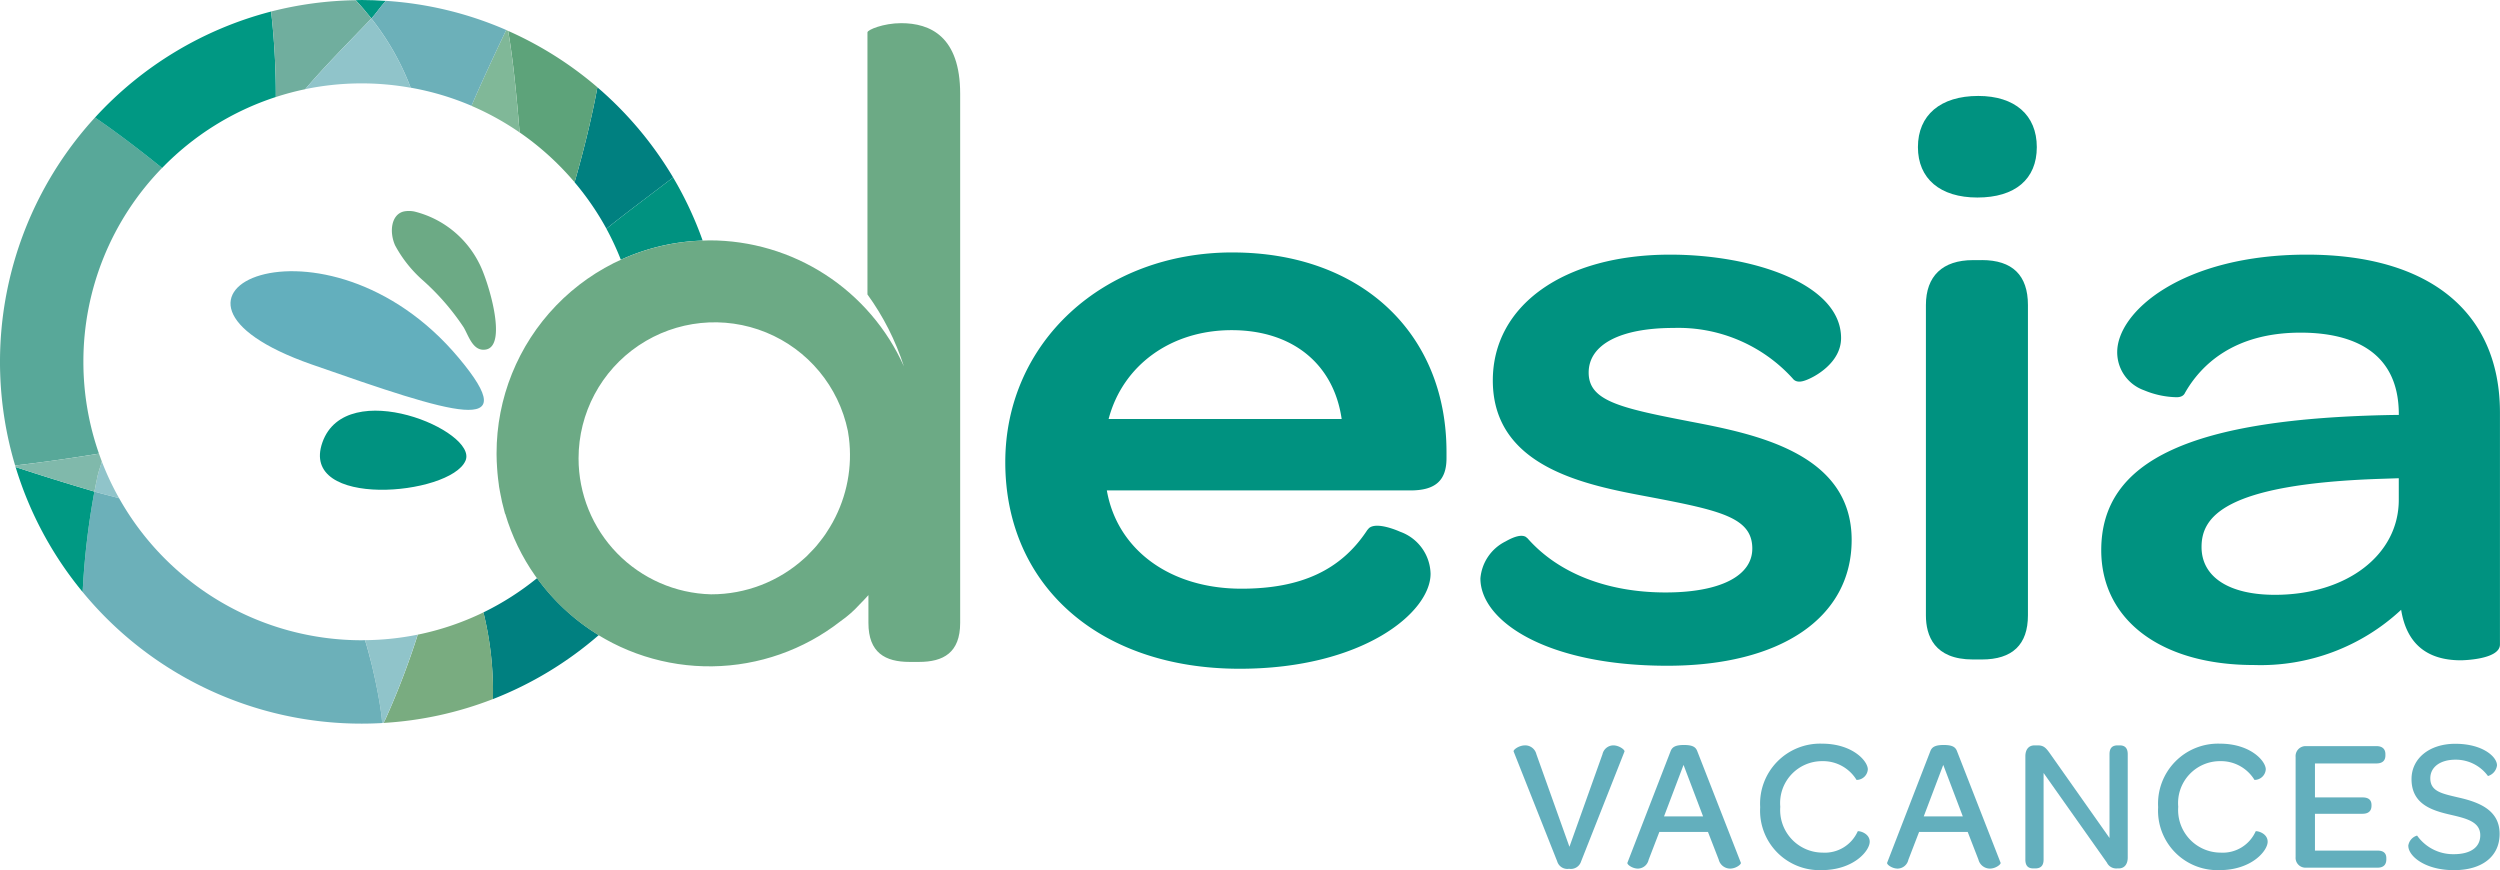
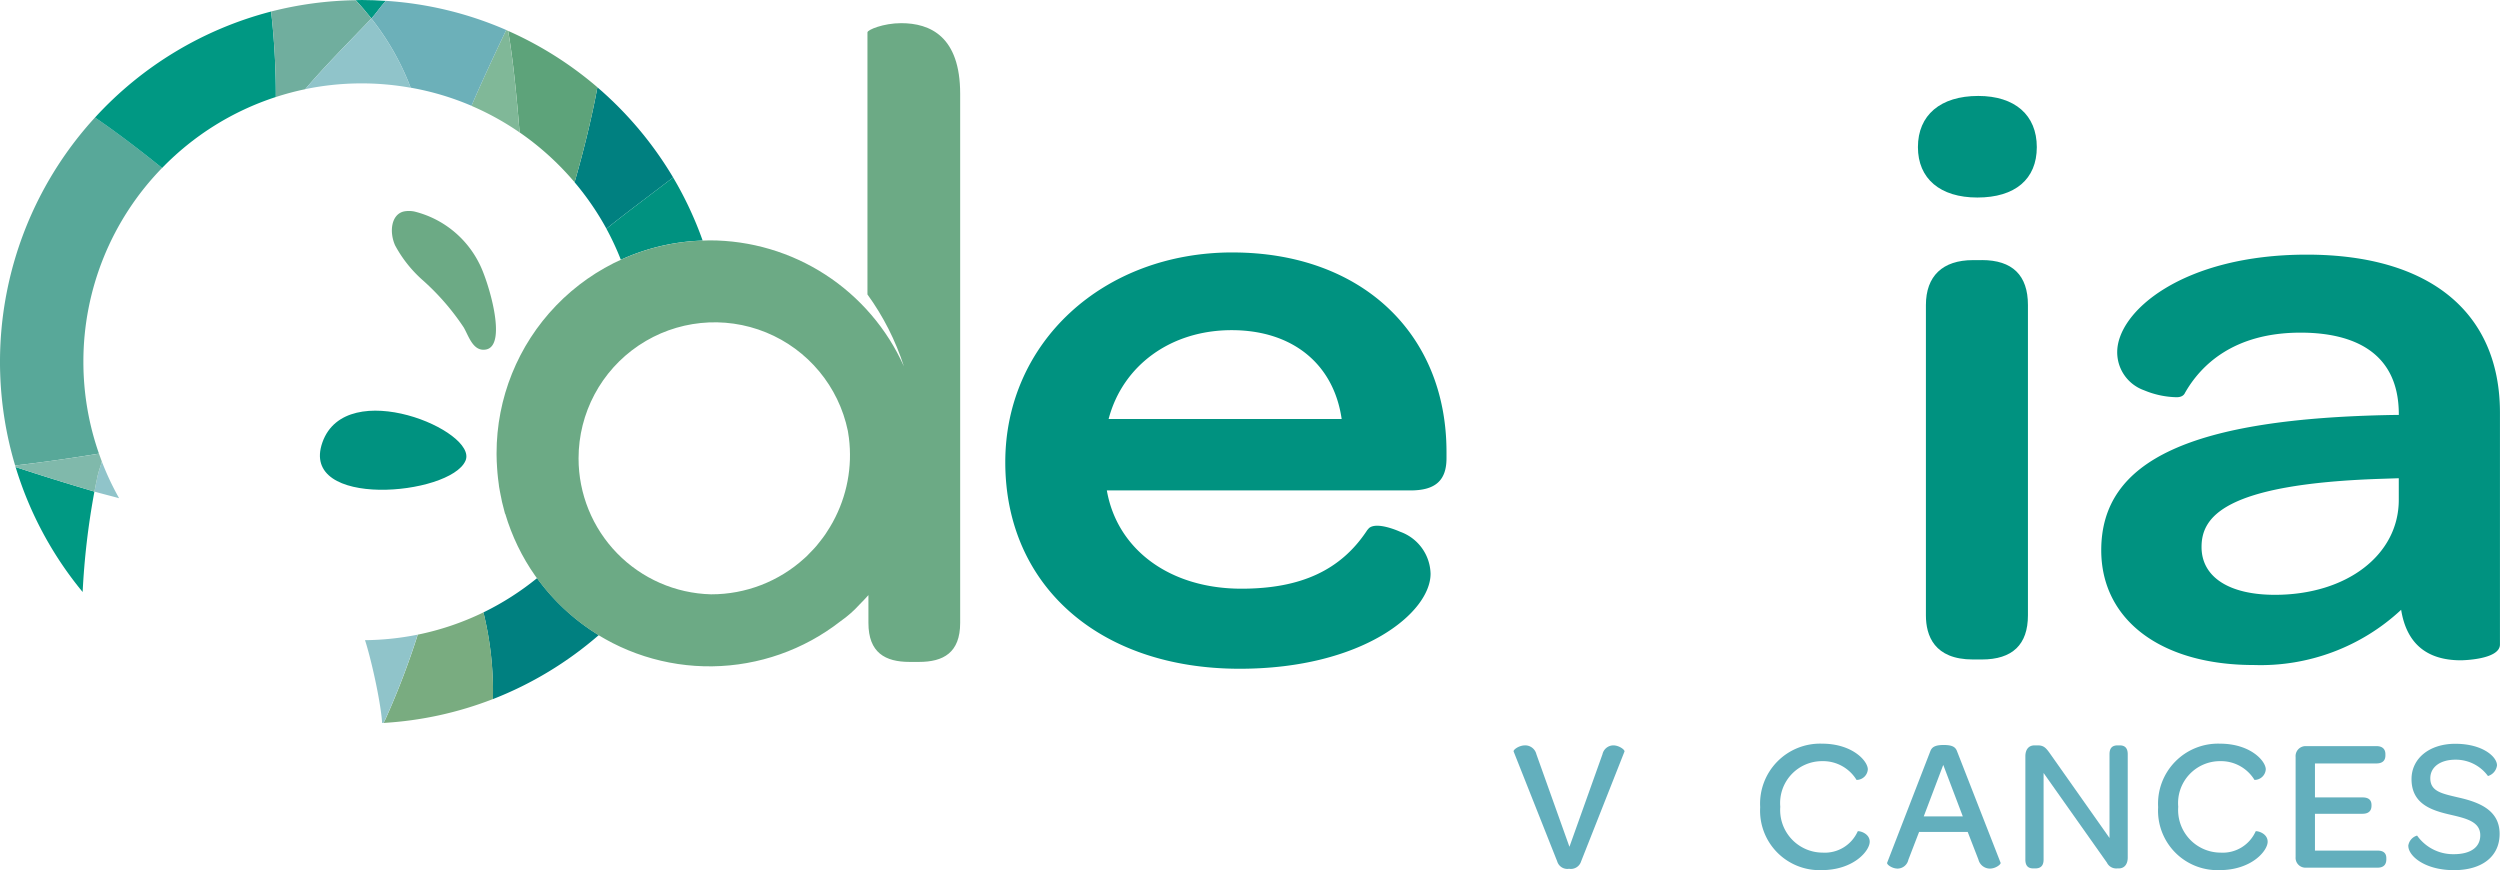
<svg xmlns="http://www.w3.org/2000/svg" width="211.322" height="73.549" viewBox="0 0 211.322 73.549">
  <defs>
    <clipPath id="clip-path">
      <path id="Tracé_3432" data-name="Tracé 3432" d="M2951.237,75.645A11.5,11.5,0,0,1,2974,73.318c.006.043.013.087.02.129.029.15.047.305.069.457a11.754,11.754,0,0,1-1.347,7.1c-.01.018-.018.036-.028.053q-.227.409-.486.8c-.048.075-.095.15-.145.224-.137.2-.283.387-.432.577-.1.127-.2.253-.3.376s-.222.247-.336.368c-.163.177-.328.35-.5.516-.062.059-.126.115-.19.172a11.673,11.673,0,0,1-7.871,3.043h-.031a11.49,11.49,0,0,1-11.186-11.483m24.42-36.018V61.786a21.671,21.671,0,0,1,3.08,6.076,18,18,0,0,0-16.43-10.648c-.22,0-.437.014-.656.021a17.976,17.976,0,0,0-17.345,17.979c0,.031,0,.059,0,.088v.013c0,.383.02.768.046,1.153.008.132.017.266.03.4.027.315.065.627.109.942.012.078.016.157.028.237.023.147.054.295.081.442.014.08.033.161.047.241l.042.2c.026.131.049.264.078.392.045.193.1.387.148.58.038.141.067.284.109.425l.011,0,.006,0a18,18,0,0,0,28.328,9.09A9.678,9.678,0,0,0,2975,87.982c.254-.253.5-.516.739-.783v2.348c0,2.527,1.424,3.3,3.482,3.3h.791c2.058,0,3.482-.773,3.482-3.3V44.822c0-4.844-2.533-5.968-4.986-5.968-1.5,0-2.849.563-2.849.773" fill="none" />
    </clipPath>
    <linearGradient id="linear-gradient" x1="52.863" y1="140.536" x2="52.874" y2="140.536" gradientUnits="objectBoundingBox">
      <stop offset="0" stop-color="#6caa85" />
      <stop offset="0.001" stop-color="#6caa85" />
      <stop offset="1" stop-color="#009280" />
    </linearGradient>
  </defs>
  <g id="Groupe_2426" data-name="Groupe 2426" transform="translate(-2902.332 -36.896)">
    <g id="Groupe_2423" data-name="Groupe 2423">
      <path id="Tracé_3404" data-name="Tracé 3404" d="M2941.68,75.839c1.094-2.513-10.077-7.216-12.092-1.558s10.8,4.526,12.092,1.558" fill="#009280" />
-       <path id="Tracé_3405" data-name="Tracé 3405" d="M2941.123,67.166c-11.3-13.517-29.249-5.345-12.446.536,12.05,4.219,18.043,6.157,12.446-.536" fill="#63afbd" />
      <path id="Tracé_3406" data-name="Tracé 3406" d="M2938.141,60.648a10.655,10.655,0,0,1-2.416-3.019c-.507-1.16-.311-2.6.729-2.855a2.277,2.277,0,0,1,.919.005,8.373,8.373,0,0,1,5.457,4.363c.741,1.385,2.457,6.97.573,7.3-1.085.189-1.446-1.132-1.871-1.866a20.544,20.544,0,0,0-3.391-3.927" fill="#6caa85" />
      <path id="Tracé_3407" data-name="Tracé 3407" d="M2952.945,90.579a18.1,18.1,0,0,1-5.212-4.817,23.541,23.541,0,0,1-4.54,2.9,27.82,27.82,0,0,1,.8,7.33,30.576,30.576,0,0,0,8.95-5.409" fill="teal" />
-       <path id="Tracé_3408" data-name="Tracé 3408" d="M2933.809,93.314c.292,1.233.576,2.643.728,3.777-.152-1.134-.436-2.544-.728-3.777" fill="#80bfe2" />
      <path id="Tracé_3409" data-name="Tracé 3409" d="M2934.587,97.5c.021.185.036.357.046.519-.01-.162-.025-.334-.046-.519" fill="#80bfe2" />
      <path id="Tracé_3410" data-name="Tracé 3410" d="M2933.724,38.456h0Z" fill="#80bfe2" />
      <path id="Tracé_3411" data-name="Tracé 3411" d="M2933.482,92.017c.044.161.088.33.134.508-.046-.178-.09-.347-.134-.508" fill="#80bfe2" />
      <path id="Tracé_3412" data-name="Tracé 3412" d="M2953.592,56.229c1.735-1.4,3.89-2.983,5.638-4.335a30.719,30.719,0,0,0-6.4-7.618c-.432,2.365-1.136,5.3-1.93,8.026a23.578,23.578,0,0,1,2.694,3.927" fill="teal" />
      <path id="Tracé_3413" data-name="Tracé 3413" d="M2950.9,52.3c.793-2.727,1.5-5.662,1.93-8.026a30.6,30.6,0,0,0-7.544-4.766c.417,2.376.729,5.615.969,8.58A23.73,23.73,0,0,1,2950.9,52.3" fill="#5da37a" />
      <path id="Tracé_3414" data-name="Tracé 3414" d="M2942.184,45.843a23.46,23.46,0,0,1,4.069,2.248c-.239-2.966-.552-6.2-.969-8.581-.055-.025-.109-.051-.164-.074l-.011.022c-1.034,2.161-2.085,4.428-2.925,6.385" fill="#80b898" />
      <path id="Tracé_3415" data-name="Tracé 3415" d="M2933.725,38.457c.366-.385.785-1.02,1.217-1.486-.67-.045-1.344-.075-2.026-.075-.175,0-.349.011-.523.013.443.467.979,1.1,1.332,1.547h0" fill="#009883" />
      <path id="Tracé_3416" data-name="Tracé 3416" d="M2909.381,67.481a23.449,23.449,0,0,1,6.652-16.389c-1.9-1.539-3.894-3.058-5.672-4.264a30.588,30.588,0,0,0-6.749,29.413c2.214-.249,4.887-.636,7.086-1a23.471,23.471,0,0,1-1.317-7.763" fill="#58a899" />
      <path id="Tracé_3417" data-name="Tracé 3417" d="M2925.648,45.1a62.558,62.558,0,0,0-.4-7.229,30.577,30.577,0,0,0-14.887,8.962c1.778,1.206,3.77,2.725,5.672,4.263a23.511,23.511,0,0,1,9.615-6" fill="#009883" />
      <path id="Tracé_3418" data-name="Tracé 3418" d="M2928.135,44.432c1.642-1.938,3.7-3.992,5.587-5.971h0l0,0c-.352-.446-.889-1.081-1.331-1.547a30.616,30.616,0,0,0-7.144.956,63.437,63.437,0,0,1,.4,7.228,23.358,23.358,0,0,1,2.486-.662" fill="#70ae9e" />
      <path id="Tracé_3419" data-name="Tracé 3419" d="M2937.047,44.314a22.009,22.009,0,0,0-3.326-5.853c-1.884,1.98-3.944,4.033-5.586,5.971a23.524,23.524,0,0,1,8.912-.118" fill="#90c4ca" />
      <path id="Tracé_3420" data-name="Tracé 3420" d="M2933.725,38.457h0l0,0a22.054,22.054,0,0,1,3.325,5.852,23.379,23.379,0,0,1,5.137,1.53c.84-1.957,1.891-4.224,2.926-6.386l.01-.022a30.38,30.38,0,0,0-10.178-2.464c-.432.466-.851,1.1-1.217,1.486" fill="#6cb0b9" />
      <path id="Tracé_3421" data-name="Tracé 3421" d="M2933.725,38.457l0,0h0l0,0" fill="#80bfe2" />
      <path id="Tracé_3422" data-name="Tracé 3422" d="M2910.592,77.076c-.1.425-.194.954-.279,1.372.626.184,1.434.379,2.087.562a23.556,23.556,0,0,1-1.462-3.109c-.107.422-.249.759-.346,1.175" fill="#90c4ca" />
      <path id="Tracé_3423" data-name="Tracé 3423" d="M2934.883,97.746c-.043.089-.087.174-.132.259A30.411,30.411,0,0,0,2944,95.987a27.77,27.77,0,0,0-.8-7.329,23.349,23.349,0,0,1-5.554,1.884,66.423,66.423,0,0,1-2.755,7.2" fill="#79ac80" />
      <path id="Tracé_3424" data-name="Tracé 3424" d="M2937.638,90.542a23.659,23.659,0,0,1-4.453.467c.038.114.078.238.121.381.055.187.115.4.176.627q.066.242.133.508c.065.251.129.515.194.789.292,1.232.575,2.644.728,3.777.018.14.035.274.05.4.02.185.036.358.046.519.04,0,.079-.007.119-.009.043-.085.087-.17.131-.259a66.344,66.344,0,0,0,2.755-7.2" fill="#90c4ca" />
-       <path id="Tracé_3425" data-name="Tracé 3425" d="M2934.537,97.091c-.152-1.134-.436-2.545-.727-3.777-.066-.274-.13-.538-.2-.789-.044-.178-.088-.346-.133-.509-.061-.226-.12-.439-.177-.626-.042-.143-.082-.267-.12-.38-.09,0-.178.006-.269.006A23.524,23.524,0,0,1,2912.4,79.01c-.653-.183-1.461-.378-2.088-.562a63.507,63.507,0,0,0-.994,8.49,30.52,30.52,0,0,0,23.6,11.126c.577,0,1.149-.018,1.717-.05-.011-.161-.026-.334-.046-.52-.014-.129-.031-.264-.05-.4" fill="#6cb0b9" />
      <path id="Tracé_3426" data-name="Tracé 3426" d="M2933.306,91.39c.056.186.115.4.176.627-.061-.227-.12-.441-.176-.627" fill="#80bfe2" />
      <path id="Tracé_3427" data-name="Tracé 3427" d="M2933.616,92.525c.063.251.129.514.193.789-.064-.275-.13-.538-.193-.789" fill="#80bfe2" />
      <path id="Tracé_3428" data-name="Tracé 3428" d="M2934.537,97.091c.019.139.036.274.05.4-.014-.129-.031-.264-.05-.4" fill="#80bfe2" />
      <path id="Tracé_3429" data-name="Tracé 3429" d="M2903.65,76.373a30.483,30.483,0,0,0,5.668,10.564,63.358,63.358,0,0,1,.995-8.489c-2.2-.648-4.467-1.348-6.663-2.075" fill="#009983" />
      <path id="Tracé_3430" data-name="Tracé 3430" d="M2910.592,77.076c.1-.416.239-.753.346-1.175q-.125-.327-.241-.657c-2.2.361-4.871.747-7.085,1,.013.045.024.089.038.133,2.2.727,4.46,1.427,6.663,2.075.085-.418.181-.947.279-1.372" fill="#80b9ab" />
      <path id="Tracé_3431" data-name="Tracé 3431" d="M2961.728,57.233a30.445,30.445,0,0,0-2.5-5.339c-1.748,1.351-3.9,2.936-5.637,4.336a23.269,23.269,0,0,1,1.221,2.623,17.9,17.9,0,0,1,6.837-1.618c.026,0,.051,0,.077,0" fill="#009280" />
    </g>
    <g id="Groupe_2425" data-name="Groupe 2425">
      <g id="Groupe_2424" data-name="Groupe 2424" clip-path="url(#clip-path)">
        <rect id="Rectangle_1094" data-name="Rectangle 1094" width="65.843" height="58.523" transform="matrix(0.424, -0.906, 0.906, 0.424, 2923.448, 83.466)" fill="url(#linear-gradient)" />
      </g>
    </g>
    <path id="Tracé_3433" data-name="Tracé 3433" d="M3006.516,58.234c-10.95,0-19.209,7.622-19.209,17.727,0,10.445,7.96,17.464,19.808,17.464,10.393,0,16.141-4.75,16.141-8.033a3.864,3.864,0,0,0-2.57-3.547c-.2-.092-2-.874-2.642-.3l-.138.158c-2.216,3.381-5.6,4.955-10.641,4.955-6.042,0-10.5-3.3-11.373-8.307h25.671c2.1,0,3.04-.839,3.04-2.72V75.1c0-10.086-7.268-16.864-18.087-16.864m-.075,6.568c5.137,0,8.631,2.854,9.3,7.511h-19.7c1.191-4.53,5.256-7.511,10.4-7.511" fill="#009280" />
-     <path id="Tracé_3434" data-name="Tracé 3434" d="M3045.112,72.51c-5.889-1.139-8.492-1.742-8.492-4.119s2.684-3.774,7.178-3.774a13.046,13.046,0,0,1,10.07,4.273c.311.413.844.235,1.044.167.79-.263,3.044-1.488,3.044-3.587,0-4.579-7.449-7.05-14.457-7.05-8.96,0-14.981,4.274-14.981,10.636,0,7.364,7.911,8.847,13.145,9.827l.242.046c5.927,1.131,8.547,1.74,8.547,4.338,0,2.322-2.739,3.708-7.327,3.708-4.93,0-9.075-1.625-11.671-4.575l-.147-.121c-.338-.2-.916-.072-1.716.385a3.844,3.844,0,0,0-2.122,3.126c0,3.578,5.54,7.381,15.8,7.381,9.61,0,15.581-4.075,15.581-10.635,0-7.391-8.246-8.972-13.743-10.026" fill="#009280" />
    <path id="Tracé_3435" data-name="Tracé 3435" d="M3069.851,58.884h-.748c-2.565,0-3.976,1.348-3.976,3.8V88.911c0,1.7.69,3.73,3.976,3.73h.748c2.588,0,3.9-1.255,3.9-3.73V62.68c0-2.518-1.314-3.8-3.9-3.8" fill="#009280" />
    <path id="Tracé_3436" data-name="Tracé 3436" d="M3069.552,45.006c-3.193,0-5.1,1.617-5.1,4.326,0,2.667,1.878,4.26,5.024,4.26,3.193,0,5.025-1.553,5.025-4.26s-1.85-4.326-4.949-4.326" fill="#009280" />
    <path id="Tracé_3437" data-name="Tracé 3437" d="M3097.326,58.42c-10.459,0-16.029,4.788-16.029,8.245a3.41,3.41,0,0,0,2.264,3.218,7.479,7.479,0,0,0,2.753.59c.455,0,.64-.2.715-.374,1.333-2.333,4.107-5.085,9.772-5.085,3.786,0,8.3,1.2,8.3,6.9v.057h-.375c-17.137.28-24.778,3.806-24.778,11.432,0,5.9,5.057,9.706,12.885,9.706a17.426,17.426,0,0,0,12.465-4.668c.454,2.835,2.148,4.269,5.052,4.269.033,0,3.3-.035,3.3-1.338V71.778c0-8.49-5.951-13.358-16.328-13.358m7.776,18.9v1.829c0,4.651-4.4,8.026-10.472,8.026-3.885,0-6.2-1.51-6.2-4.04,0-2.461,1.738-5.34,15.283-5.769Z" fill="#009280" />
    <path id="Tracé_3438" data-name="Tracé 3438" d="M3032.2,100.647l2.795,7.828,2.794-7.828a.951.951,0,0,1,.906-.746c.507,0,1,.381.952.523l-3.668,9.29a.905.905,0,0,1-1.016.619.892.892,0,0,1-1-.619l-3.684-9.29c-.064-.142.444-.523.968-.523a.973.973,0,0,1,.953.746" fill="#63afbd" />
-     <path id="Tracé_3439" data-name="Tracé 3439" d="M3046.706,107.221h-4.112l-.905,2.35a.944.944,0,0,1-.905.746c-.476,0-.937-.349-.889-.492l3.651-9.432c.128-.333.382-.524,1.128-.524.762,0,1,.191,1.127.524l3.684,9.432c.048.126-.412.492-.905.492a1,1,0,0,1-.968-.762Zm-3.715-1.318h3.3l-1.651-4.351Z" fill="#63afbd" />
    <path id="Tracé_3440" data-name="Tracé 3440" d="M3051.118,105.125a5.075,5.075,0,0,1,5.225-5.368c2.571,0,3.874,1.462,3.874,2.176a.956.956,0,0,1-.953.889,3.319,3.319,0,0,0-2.905-1.587,3.544,3.544,0,0,0-3.542,3.858,3.6,3.6,0,0,0,3.573,3.874,3.042,3.042,0,0,0,2.969-1.793c.033-.08,1.017.11,1.017.873s-1.35,2.4-4.081,2.4a5.025,5.025,0,0,1-5.177-5.32" fill="#63afbd" />
    <path id="Tracé_3441" data-name="Tracé 3441" d="M3068.661,107.221h-4.112l-.905,2.35a.945.945,0,0,1-.906.746c-.475,0-.937-.349-.889-.492l3.652-9.432c.127-.333.381-.524,1.128-.524.762,0,1,.191,1.127.524l3.684,9.432c.048.126-.413.492-.905.492a1.006,1.006,0,0,1-.969-.762Zm-3.716-1.318h3.3l-1.652-4.351Z" fill="#63afbd" />
    <path id="Tracé_3442" data-name="Tracé 3442" d="M3073.534,109.555v-8.733c0-.556.269-.921.778-.921h.269c.493,0,.683.206.985.619l5.081,7.209v-7.082c0-.492.207-.746.683-.746h.19c.446,0,.667.254.667.746v8.733c0,.572-.285.922-.762.922h-.127a.874.874,0,0,1-.873-.493l-5.351-7.574v7.32c0,.492-.222.747-.7.747h-.174c-.461,0-.667-.255-.667-.747" fill="#63afbd" />
    <path id="Tracé_3443" data-name="Tracé 3443" d="M3084.757,105.125a5.074,5.074,0,0,1,5.224-5.368c2.572,0,3.874,1.462,3.874,2.176a.956.956,0,0,1-.953.889,3.319,3.319,0,0,0-2.905-1.587,3.543,3.543,0,0,0-3.541,3.858,3.6,3.6,0,0,0,3.573,3.874,3.042,3.042,0,0,0,2.968-1.793c.033-.08,1.017.11,1.017.873s-1.35,2.4-4.081,2.4a5.024,5.024,0,0,1-5.176-5.32" fill="#63afbd" />
    <path id="Tracé_3444" data-name="Tracé 3444" d="M3096.377,109.333v-8.448a.847.847,0,0,1,.874-.921h5.954c.509,0,.762.254.762.683v.1c0,.444-.253.682-.762.682h-5.192V104.3h4.017c.524,0,.762.222.762.65V105c0,.444-.254.683-.762.683h-4.017v3.112h5.288c.508,0,.745.222.745.65v.08c0,.461-.237.714-.745.714h-6.05a.833.833,0,0,1-.874-.9" fill="#63afbd" />
    <path id="Tracé_3445" data-name="Tracé 3445" d="M3105.9,108.4a1.042,1.042,0,0,1,.747-.874,3.725,3.725,0,0,0,3.1,1.573c1.429,0,2.239-.588,2.239-1.6,0-1.16-1.207-1.429-2.573-1.747-1.587-.365-3.238-.92-3.238-3,0-1.746,1.508-2.985,3.7-2.985,2.287,0,3.525,1.08,3.525,1.826a1.08,1.08,0,0,1-.762.9,3.369,3.369,0,0,0-2.747-1.382c-1.286,0-2.128.62-2.128,1.572,0,1.128,1,1.3,2.43,1.636,1.746.4,3.429,1.08,3.429,3.064,0,1.89-1.46,3.066-3.858,3.066-2.478,0-3.859-1.207-3.859-2.049" fill="#63afbd" />
  </g>
</svg>